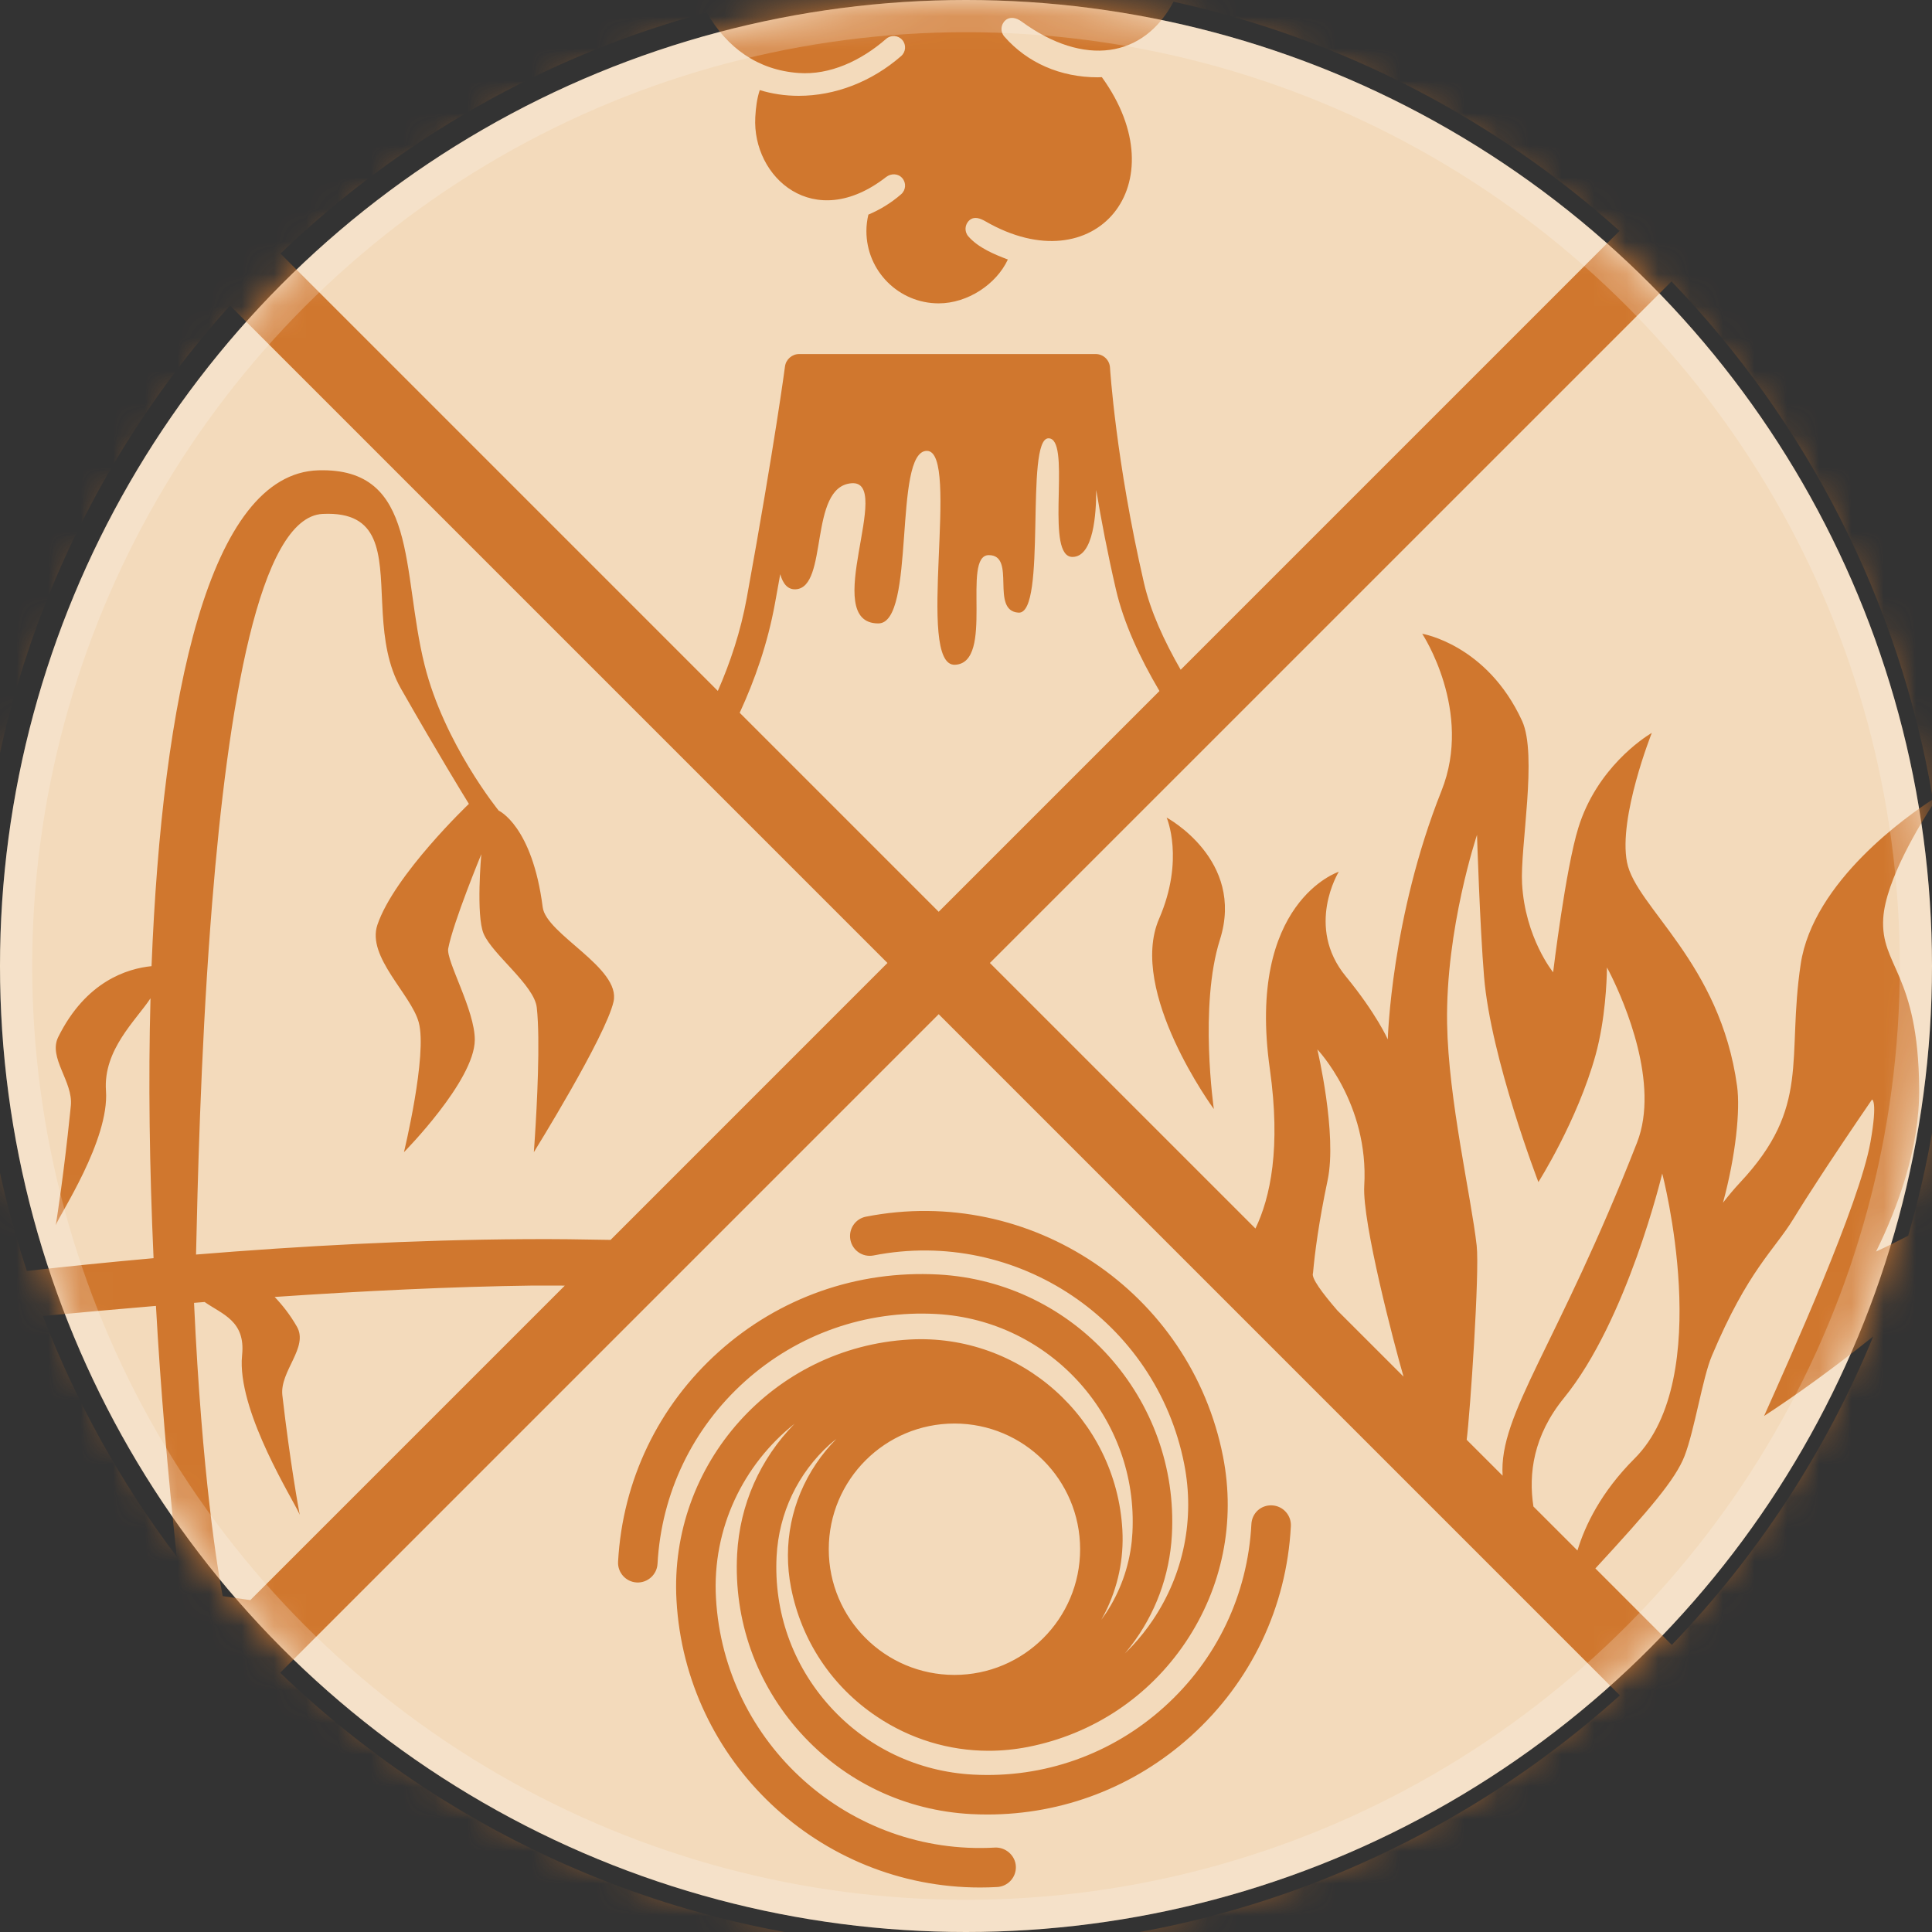
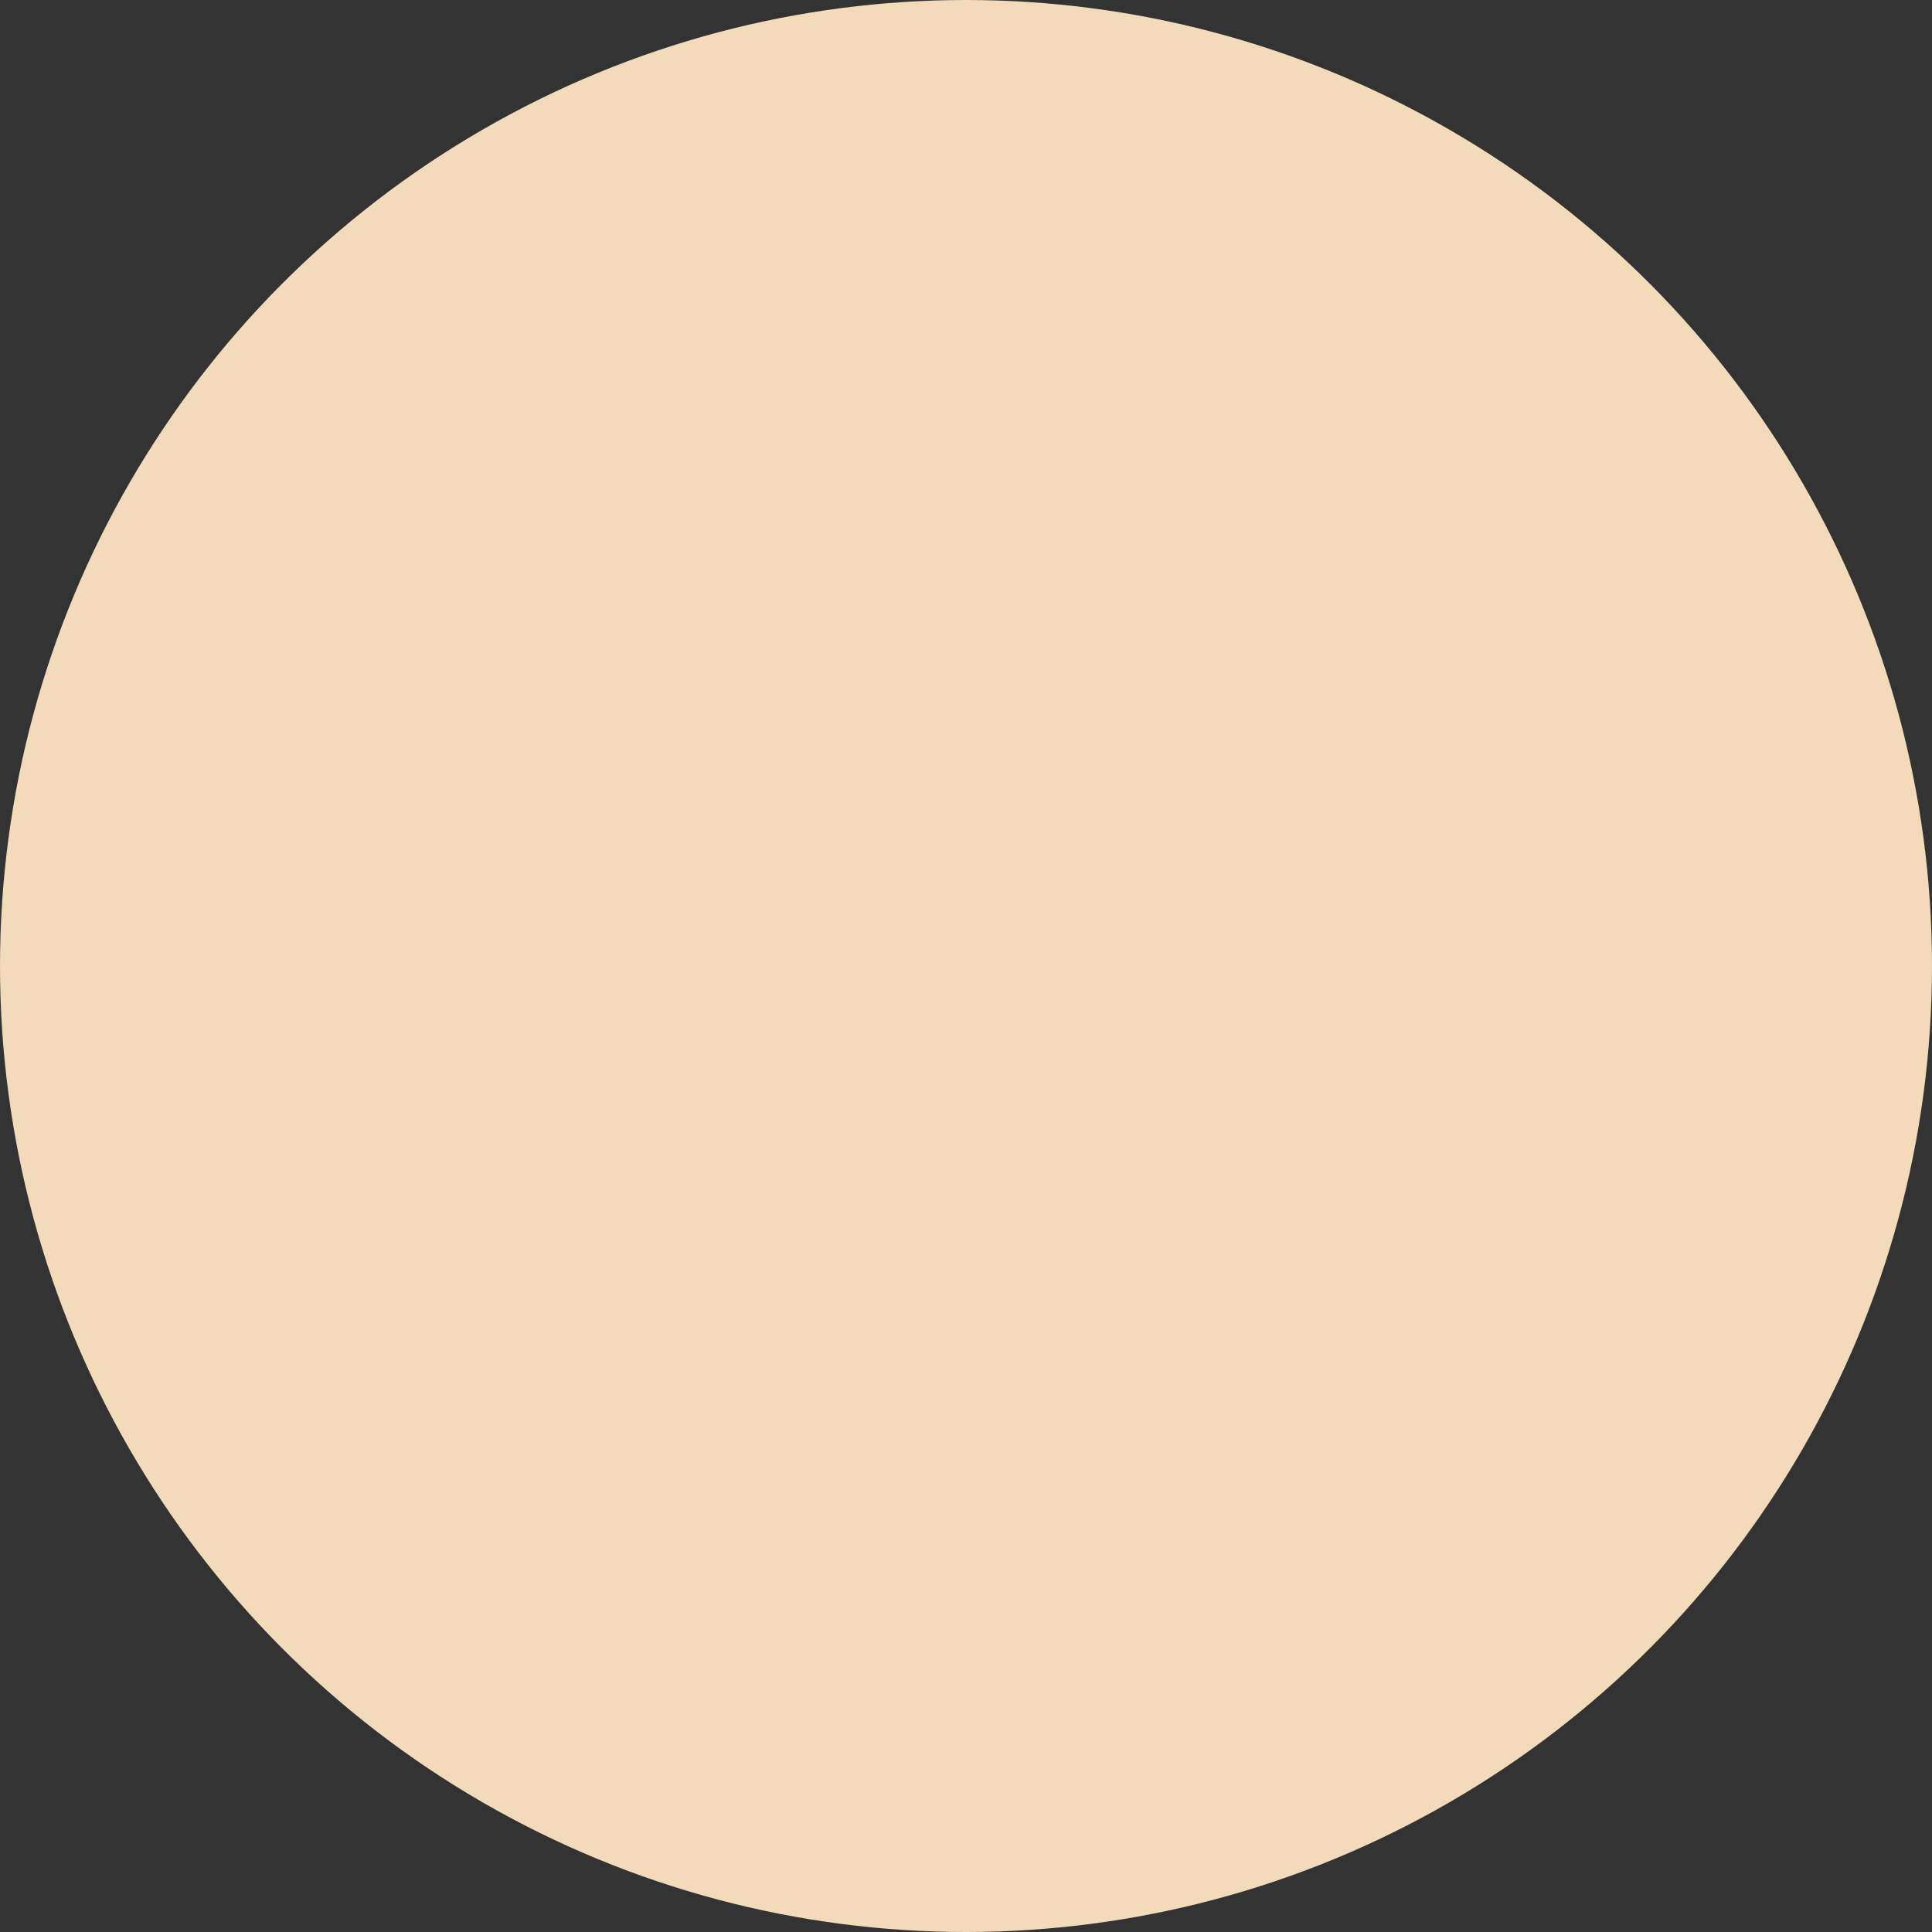
<svg xmlns="http://www.w3.org/2000/svg" xmlns:xlink="http://www.w3.org/1999/xlink" width="60px" height="60px" viewBox="0 0 60 60" version="1.1">
  <rect x="0" y="0" width="60" height="60" fill="#333333" stroke="none" />
  <title>8ABD86F5-0507-4955-98A6-65939B6AE4EA</title>
  <defs>
    <circle id="path-1" cx="30" cy="30" r="30" />
  </defs>
  <g id="UI-Kit" stroke="none" stroke-width="1" fill="none" fill-rule="evenodd">
    <g id="UI-Kit-/-Iconography-&amp;-Imagery" transform="translate(-376, -1670)">
      <g id="Group-2" transform="translate(368, 1670)">
        <g id="disastericon_disaster" transform="translate(8, 0)">
          <circle id="Oval" stroke-opacity="0.2" stroke="#0F0F0F" fill="#FFFFFF" cx="30" cy="30" r="29.5" />
          <g id="Group">
            <mask id="mask-2" fill="white">
              <use xlink:href="#path-1" />
            </mask>
            <use id="Oval" fill="#F3DABB" xlink:href="#path-1" />
-             <path d="M29.152,-3.75 C29.565,-3.75 29.974,-3.731 30.38,-3.699 C48.691,-3.429 63.507,11.543 63.507,29.917 C63.507,48.459 48.422,63.545 29.878,63.545 C11.335,63.545 -3.75,48.459 -3.75,29.917 C-3.75,12.392 9.727,-2.038 26.862,-3.569 C27.61,-3.681 28.372,-3.75 29.152,-3.75 Z M29.152,31.497 L8.701,51.949 C14.2,57.237 21.664,60.499 29.878,60.499 C37.724,60.499 44.888,57.527 50.307,52.652 L29.152,31.497 Z M37.983,45.238 C38.377,47.251 37.964,49.297 36.82,51 C35.675,52.703 33.937,53.858 31.923,54.253 C31.517,54.332 31.109,54.372 30.704,54.372 C29.472,54.372 28.267,54.008 27.221,53.304 C25.831,52.37 24.889,50.951 24.567,49.309 C24.303,47.962 24.579,46.594 25.345,45.455 C25.532,45.177 25.743,44.921 25.974,44.689 C25.909,44.743 25.84,44.792 25.777,44.849 C24.777,45.751 24.188,46.987 24.118,48.331 C24.028,50.053 24.613,51.706 25.767,52.987 C26.921,54.268 28.505,55.022 30.226,55.112 C32.419,55.228 34.525,54.481 36.156,53.011 C37.787,51.541 38.749,49.525 38.863,47.332 C38.881,46.993 39.158,46.732 39.508,46.751 C39.846,46.769 40.106,47.057 40.089,47.395 C39.958,49.916 38.852,52.234 36.977,53.923 C35.227,55.499 33.003,56.351 30.665,56.351 C30.498,56.351 30.33,56.347 30.162,56.338 C28.113,56.231 26.228,55.333 24.856,53.809 C23.482,52.284 22.785,50.316 22.892,48.268 C22.973,46.728 23.605,45.307 24.676,44.216 C23.089,45.476 22.113,47.458 22.235,49.63 C22.488,54.155 26.38,57.636 30.901,57.378 C31.226,57.362 31.529,57.618 31.548,57.956 C31.567,58.294 31.308,58.584 30.969,58.603 C30.791,58.613 30.613,58.618 30.436,58.618 C25.465,58.618 21.29,54.721 21.009,49.698 C20.772,45.469 24.02,41.837 28.249,41.6 C31.693,41.408 34.663,44.057 34.856,47.508 C34.908,48.429 34.709,49.306 34.323,50.077 L34.202,50.304 L34.352,50.089 C34.787,49.428 35.06,48.673 35.147,47.872 L35.168,47.604 C35.362,44.05 32.63,41.002 29.078,40.807 C26.887,40.688 24.778,41.428 23.142,42.893 C21.507,44.359 20.54,46.373 20.42,48.566 C20.401,48.904 20.108,49.163 19.774,49.145 C19.436,49.127 19.176,48.837 19.195,48.499 C19.333,45.979 20.444,43.663 22.323,41.979 C24.203,40.295 26.623,39.445 29.145,39.581 C33.373,39.813 36.626,43.441 36.394,47.671 C36.324,48.944 35.875,50.135 35.115,51.125 L34.936,51.348 L35.169,51.111 C35.398,50.865 35.61,50.6 35.801,50.315 C36.763,48.885 37.11,47.165 36.778,45.474 C35.906,41.026 31.576,38.117 27.13,38.989 C26.796,39.055 26.475,38.837 26.41,38.505 C26.345,38.172 26.561,37.849 26.893,37.785 C32.005,36.782 36.98,40.126 37.983,45.238 Z M29.642,44.209 C27.486,44.209 25.738,45.957 25.738,48.112 C25.738,50.268 27.486,52.016 29.642,52.016 C31.797,52.016 33.544,50.268 33.544,48.112 C33.544,45.957 31.797,44.209 29.642,44.209 Z M58.137,34.147 C58.137,34.147 57.459,35.132 56.752,36.203 L56.529,36.544 C56.232,36.999 55.941,37.452 55.706,37.837 C55.095,38.84 54.292,39.429 53.163,42.107 C52.873,42.794 52.63,44.4 52.316,45.216 C52.032,45.949 51.221,46.891 49.546,48.709 L51.92,51.084 C54.565,48.331 56.701,45.089 58.175,41.505 C56.956,42.478 55.834,43.29 54.785,43.975 C55.583,42.188 57.747,37.398 58.089,35.467 C58.319,34.166 58.137,34.147 58.137,34.147 Z M17.051,39.924 L16.564,39.924 C14.021,39.957 11.24,40.094 8.53,40.278 C8.775,40.535 9.011,40.834 9.222,41.203 C9.589,41.846 8.684,42.584 8.769,43.332 C9.007,45.403 9.27,46.836 9.309,47.045 L9.292,47.005 C9.083,46.54 7.463,43.969 7.507,42.26 L7.519,42.08 C7.628,41.02 6.901,40.817 6.355,40.435 C6.245,40.444 6.135,40.453 6.026,40.461 C6.273,45.838 6.762,48.764 6.914,49.568 L7.773,49.694 L17.541,39.926 L17.051,39.924 Z M4.843,40.556 C3.606,40.659 2.432,40.766 1.332,40.87 C2.369,43.565 3.773,46.077 5.489,48.343 C5.212,45.738 4.986,43.122 4.843,40.556 Z M51.622,36.444 C51.622,36.444 50.539,40.999 48.569,43.417 C47.616,44.587 47.465,45.778 47.622,46.786 L48.989,48.152 C49.223,47.38 49.718,46.34 50.764,45.295 C53.284,42.776 51.622,36.444 51.622,36.444 Z M45.87,25.927 C45.87,25.927 44.892,28.84 44.941,31.784 C44.98,34.15 45.69,37.167 45.86,38.686 C45.953,39.518 45.655,43.895 45.549,44.714 L46.665,45.829 C46.543,43.907 48.36,41.819 50.84,35.483 C51.552,33.662 50.442,31.125 50.041,30.308 L49.969,30.165 C49.928,30.087 49.905,30.044 49.905,30.044 L49.904,30.12 C49.899,30.433 49.858,31.654 49.553,32.761 C48.986,34.811 47.776,36.71 47.776,36.71 C47.776,36.71 46.3,32.877 46.089,30.335 C45.959,28.768 45.87,25.927 45.87,25.927 Z M40.911,32.59 C40.911,32.59 41.533,35.218 41.231,36.65 C40.95,37.984 40.83,38.932 40.777,39.534 C40.71,39.683 41.066,40.156 41.535,40.7 L43.588,42.752 C43.298,41.757 42.302,37.958 42.368,36.828 C42.519,34.268 40.911,32.59 40.911,32.59 Z M7.143,9.488 C2.269,14.908 -0.704,22.071 -0.704,29.917 C-0.704,33.253 -0.16,36.463 0.833,39.471 C2.043,39.335 3.361,39.2 4.769,39.074 C4.643,36.273 4.604,33.549 4.674,31.003 C4.226,31.685 3.201,32.6 3.291,33.874 C3.399,35.412 1.838,37.737 1.733,38.048 L1.731,38.055 L1.737,38.02 C1.784,37.726 1.984,36.435 2.174,34.591 L2.2,34.336 C2.275,33.588 1.49,32.849 1.808,32.207 C2.666,30.473 3.957,30.079 4.706,30.005 C5.037,21.646 6.491,14.706 9.886,14.606 C13.004,14.515 12.454,17.723 13.187,20.657 C13.797,23.098 15.488,25.175 15.488,25.175 C15.488,25.175 16.53,25.642 16.854,28.174 C16.961,29.017 19.291,30.058 19.054,31.107 C18.808,32.193 16.579,35.782 16.579,35.782 C16.579,35.782 16.586,35.689 16.597,35.527 L16.612,35.301 C16.673,34.366 16.784,32.307 16.67,31.29 C16.592,30.592 15.298,29.648 15.02,28.999 C14.777,28.43 14.947,26.529 14.947,26.529 C14.947,26.529 14.071,28.65 13.92,29.457 C13.849,29.837 14.753,31.381 14.745,32.299 C14.735,33.567 12.545,35.782 12.545,35.782 C12.545,35.782 13.279,32.757 13.004,31.749 C12.766,30.877 11.385,29.717 11.72,28.724 C12.243,27.173 14.562,24.965 14.562,24.965 L14.535,24.921 C14.383,24.676 13.614,23.424 12.454,21.39 C12.044,20.672 11.936,19.848 11.887,19.062 L11.869,18.728 C11.795,17.183 11.822,15.874 10.022,15.96 C8.041,16.054 7.074,22.024 6.588,28.046 L6.532,28.769 C6.227,32.86 6.135,36.868 6.088,38.961 C9.282,38.7 12.814,38.503 16.348,38.483 C17.223,38.477 18.094,38.489 18.962,38.506 L27.561,29.906 L7.143,9.488 Z M60.051,24.946 C59.641,25.574 58.561,27.333 58.486,28.514 C58.393,30.012 59.572,30.194 59.602,33.805 C59.617,35.666 58.932,37.511 58.264,38.867 C58.6,38.713 58.933,38.548 59.262,38.376 C60.037,35.687 60.461,32.852 60.461,29.917 C60.461,28.224 60.316,26.564 60.051,24.946 Z M51.91,8.739 L30.742,29.906 L38.989,38.153 C39.453,37.186 39.782,35.648 39.436,33.197 C38.703,28.003 41.577,27.073 41.577,27.073 C41.577,27.073 40.526,28.776 41.795,30.321 C42.748,31.482 43.099,32.279 43.099,32.279 C43.099,32.279 43.2,28.489 44.767,24.559 C45.755,22.079 44.168,19.682 44.168,19.682 C44.168,19.682 46.177,20.011 47.269,22.386 C47.755,23.445 47.206,26.302 47.269,27.439 C47.362,29.126 48.234,30.195 48.234,30.195 C48.234,30.195 48.62,26.982 49.018,25.703 C49.592,23.853 51.049,22.912 51.27,22.778 L51.298,22.761 C51.298,22.761 50.254,25.381 50.528,26.778 C50.801,28.174 53.422,29.884 53.947,33.733 C54.049,34.479 53.906,35.889 53.509,37.351 C53.672,37.142 53.845,36.932 54.038,36.726 C56.252,34.362 55.48,32.9 55.922,29.943 C56.308,27.368 59.27,25.311 60.029,24.823 C58.987,18.636 56.081,13.076 51.91,8.739 Z M36.231,25.391 C36.231,25.391 38.672,26.701 37.886,29.182 C37.234,31.238 37.697,34.442 37.697,34.442 C37.697,34.442 35.017,30.794 35.997,28.533 C36.797,26.686 36.231,25.391 36.231,25.391 Z M32.562,13.612 C31.818,13.612 32.525,19.082 31.631,19.026 C30.739,18.971 31.576,17.24 30.709,17.24 C29.844,17.24 30.906,20.589 29.658,20.645 C28.411,20.701 29.846,14.002 28.785,14.002 C27.724,14.002 28.455,19.362 27.277,19.361 C25.434,19.361 27.78,14.896 26.441,15.008 C25.101,15.119 25.74,18.244 24.71,18.301 C24.46,18.314 24.313,18.124 24.231,17.832 C24.179,18.122 24.126,18.419 24.069,18.73 C23.842,19.983 23.441,21.119 22.972,22.136 L29.152,28.316 L36.008,21.46 C35.399,20.43 34.898,19.351 34.656,18.305 C34.395,17.175 34.196,16.132 34.044,15.217 C34.046,15.935 33.964,17.296 33.306,17.296 C32.891,17.296 32.862,16.502 32.874,15.651 L32.882,15.257 C32.9,14.406 32.907,13.612 32.562,13.612 Z M36.444,0.052 C35.524,1.804 33.663,2.087 31.724,0.667 C31.565,0.551 31.371,0.504 31.223,0.632 C31.076,0.761 31.061,0.986 31.189,1.133 C31.903,1.952 32.934,2.401 34.093,2.401 C34.135,2.401 34.177,2.397 34.219,2.396 C36.617,5.71 34.018,8.841 30.607,6.875 C30.437,6.776 30.253,6.712 30.107,6.84 C29.959,6.969 29.944,7.192 30.072,7.34 C30.383,7.696 30.884,7.902 31.3,8.059 C30.944,8.826 30.053,9.421 29.152,9.421 C27.912,9.421 26.907,8.416 26.907,7.176 C26.907,7 26.929,6.83 26.968,6.665 C27.326,6.514 27.672,6.306 27.986,6.032 C28.134,5.903 28.149,5.679 28.021,5.532 C27.892,5.384 27.675,5.378 27.52,5.497 C25.275,7.247 23.355,5.503 23.456,3.641 C23.472,3.346 23.507,3.064 23.595,2.798 C23.974,2.914 24.38,2.976 24.802,2.976 C25.942,2.976 27.073,2.537 27.986,1.741 C28.134,1.612 28.149,1.388 28.021,1.24 C27.892,1.093 27.668,1.078 27.52,1.207 C26.737,1.89 25.768,2.337 24.802,2.267 C23.54,2.176 22.579,1.493 21.947,0.383 C16.903,1.739 12.373,4.357 8.711,7.875 L22.293,21.457 C22.679,20.577 23.002,19.61 23.191,18.572 C24.07,13.731 24.375,11.407 24.378,11.383 C24.407,11.162 24.596,10.995 24.82,10.995 L34.027,10.995 C34.263,10.995 34.458,11.179 34.472,11.415 C34.474,11.444 34.653,14.32 35.527,18.104 C35.729,18.983 36.152,19.903 36.667,20.8 L50.296,7.171 C46.435,3.703 41.69,1.204 36.444,0.052 Z" id="Fill-5" fill="#D0772E" mask="url(#mask-2)" />
          </g>
-           <circle id="Oval" stroke-opacity="0.2" stroke="#FFFFFF" cx="30" cy="30" r="29.5" />
        </g>
      </g>
    </g>
  </g>
</svg>